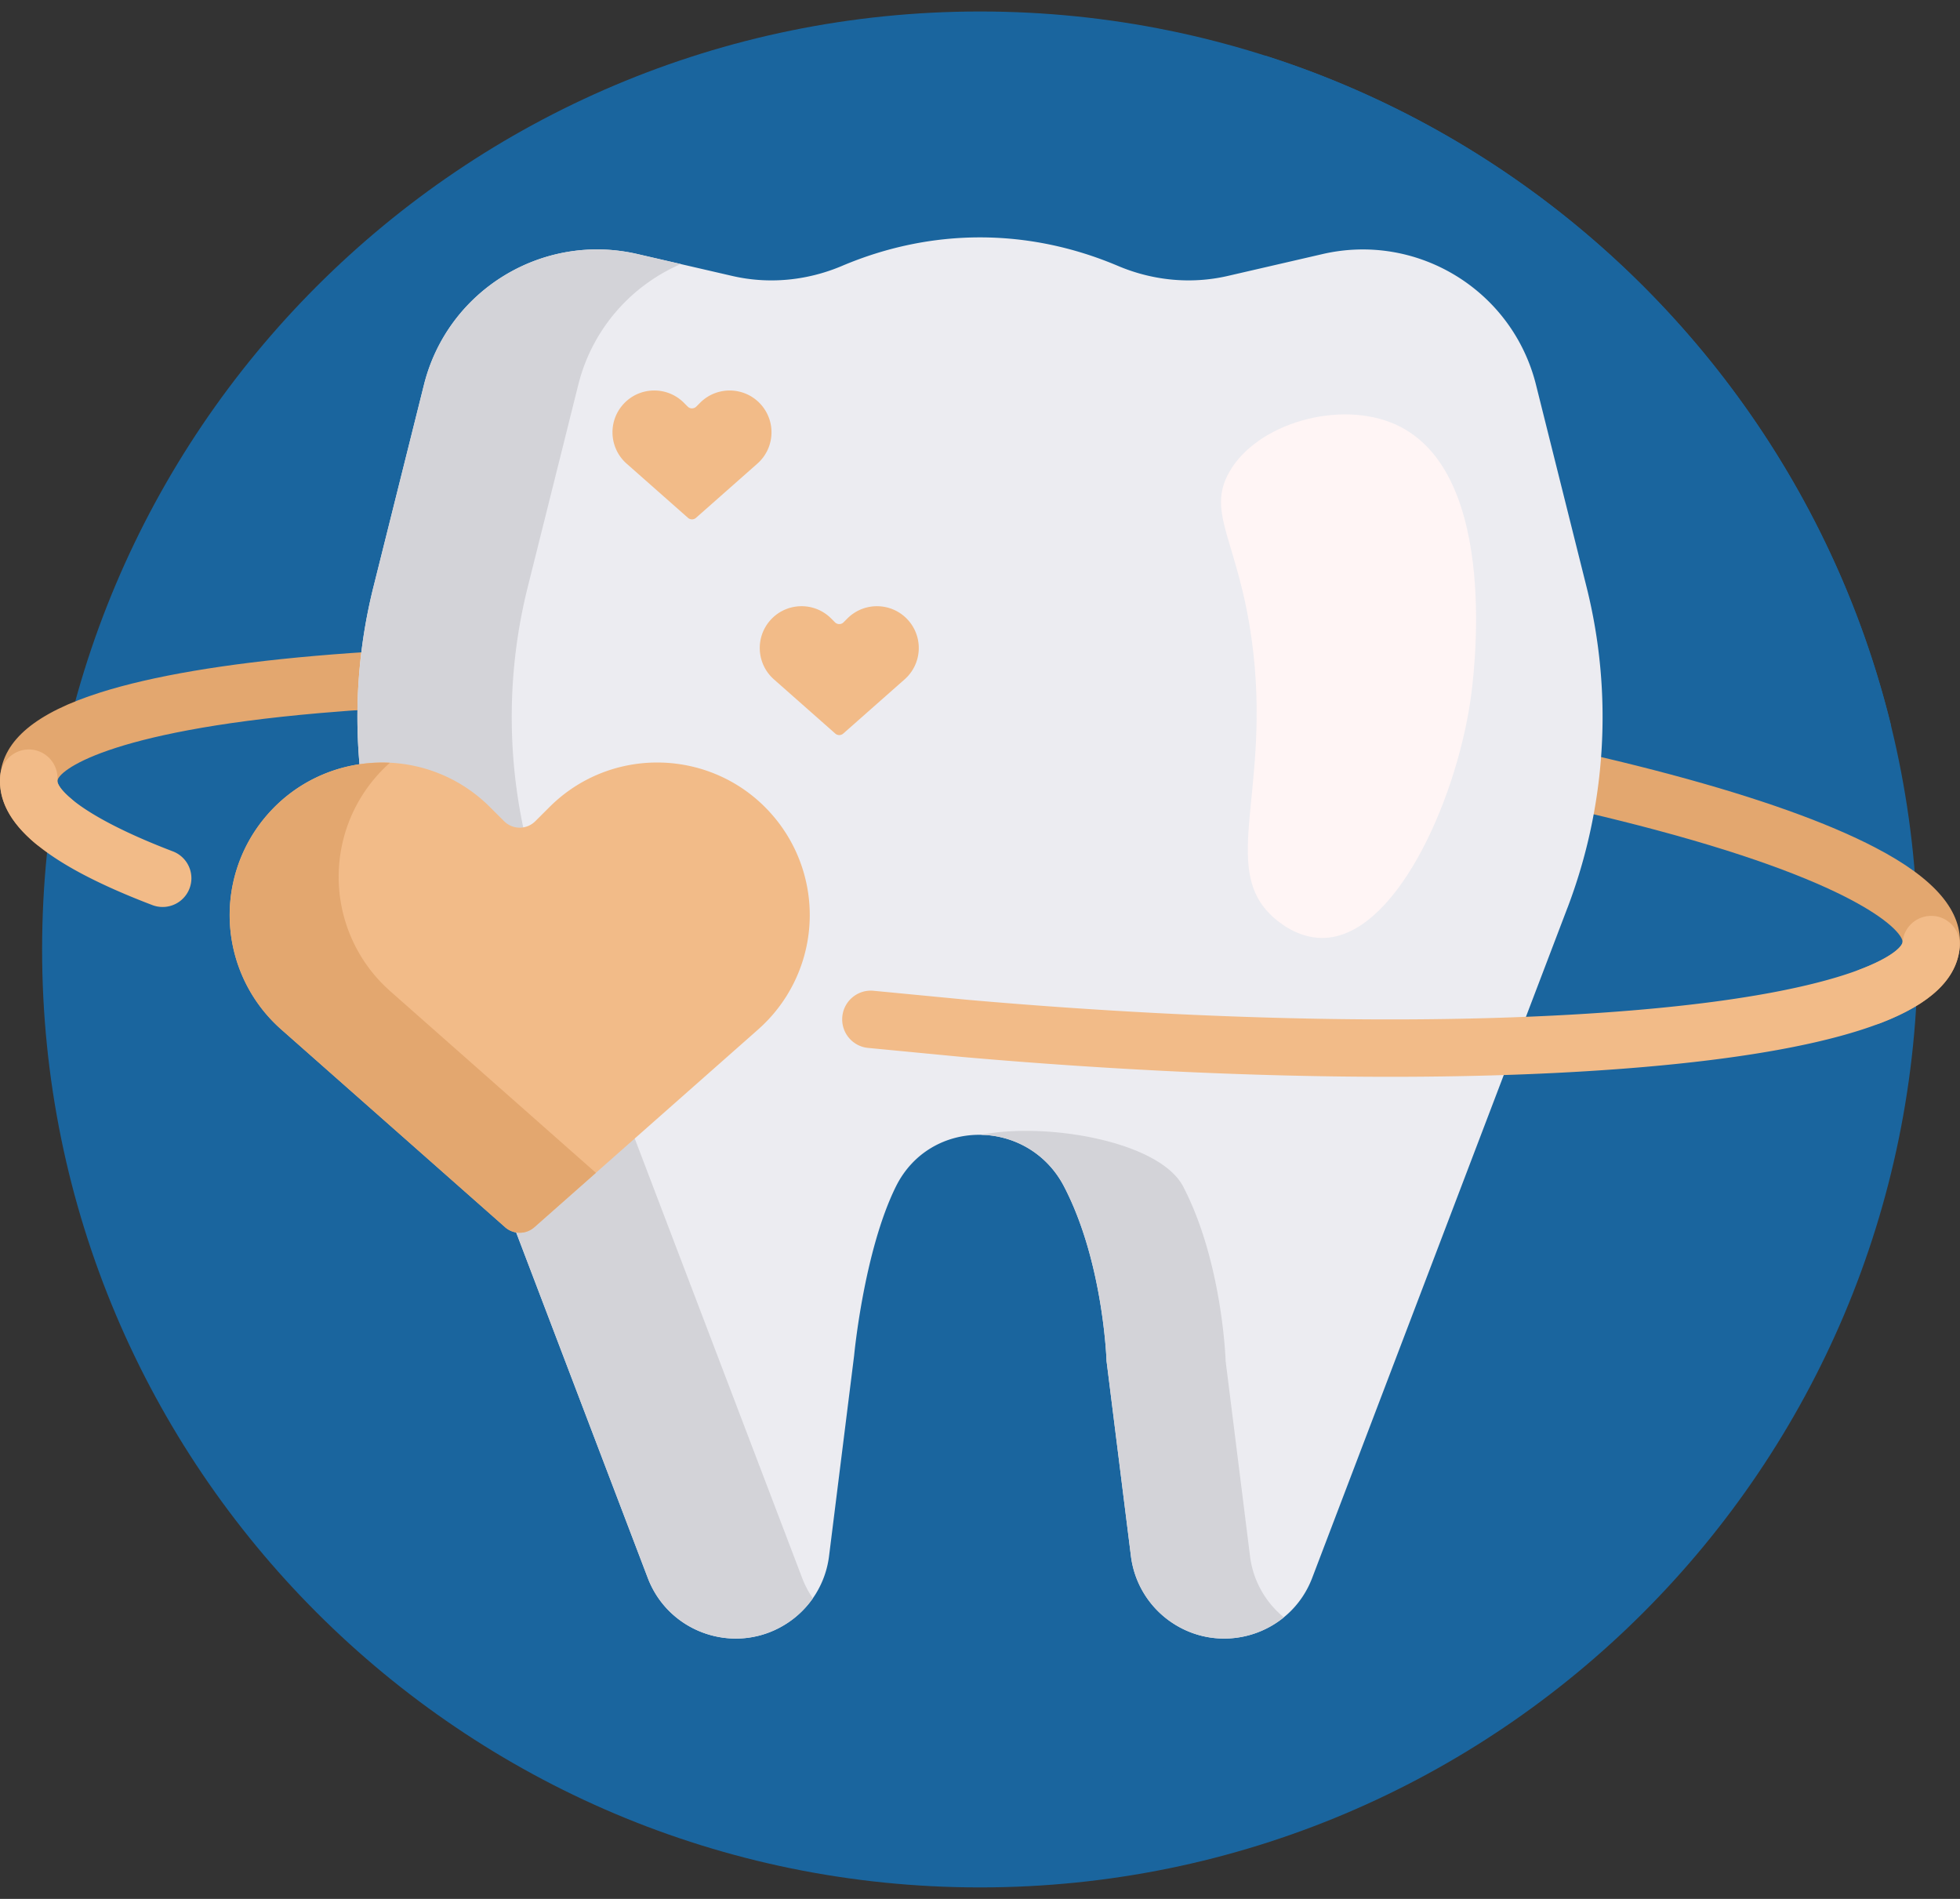
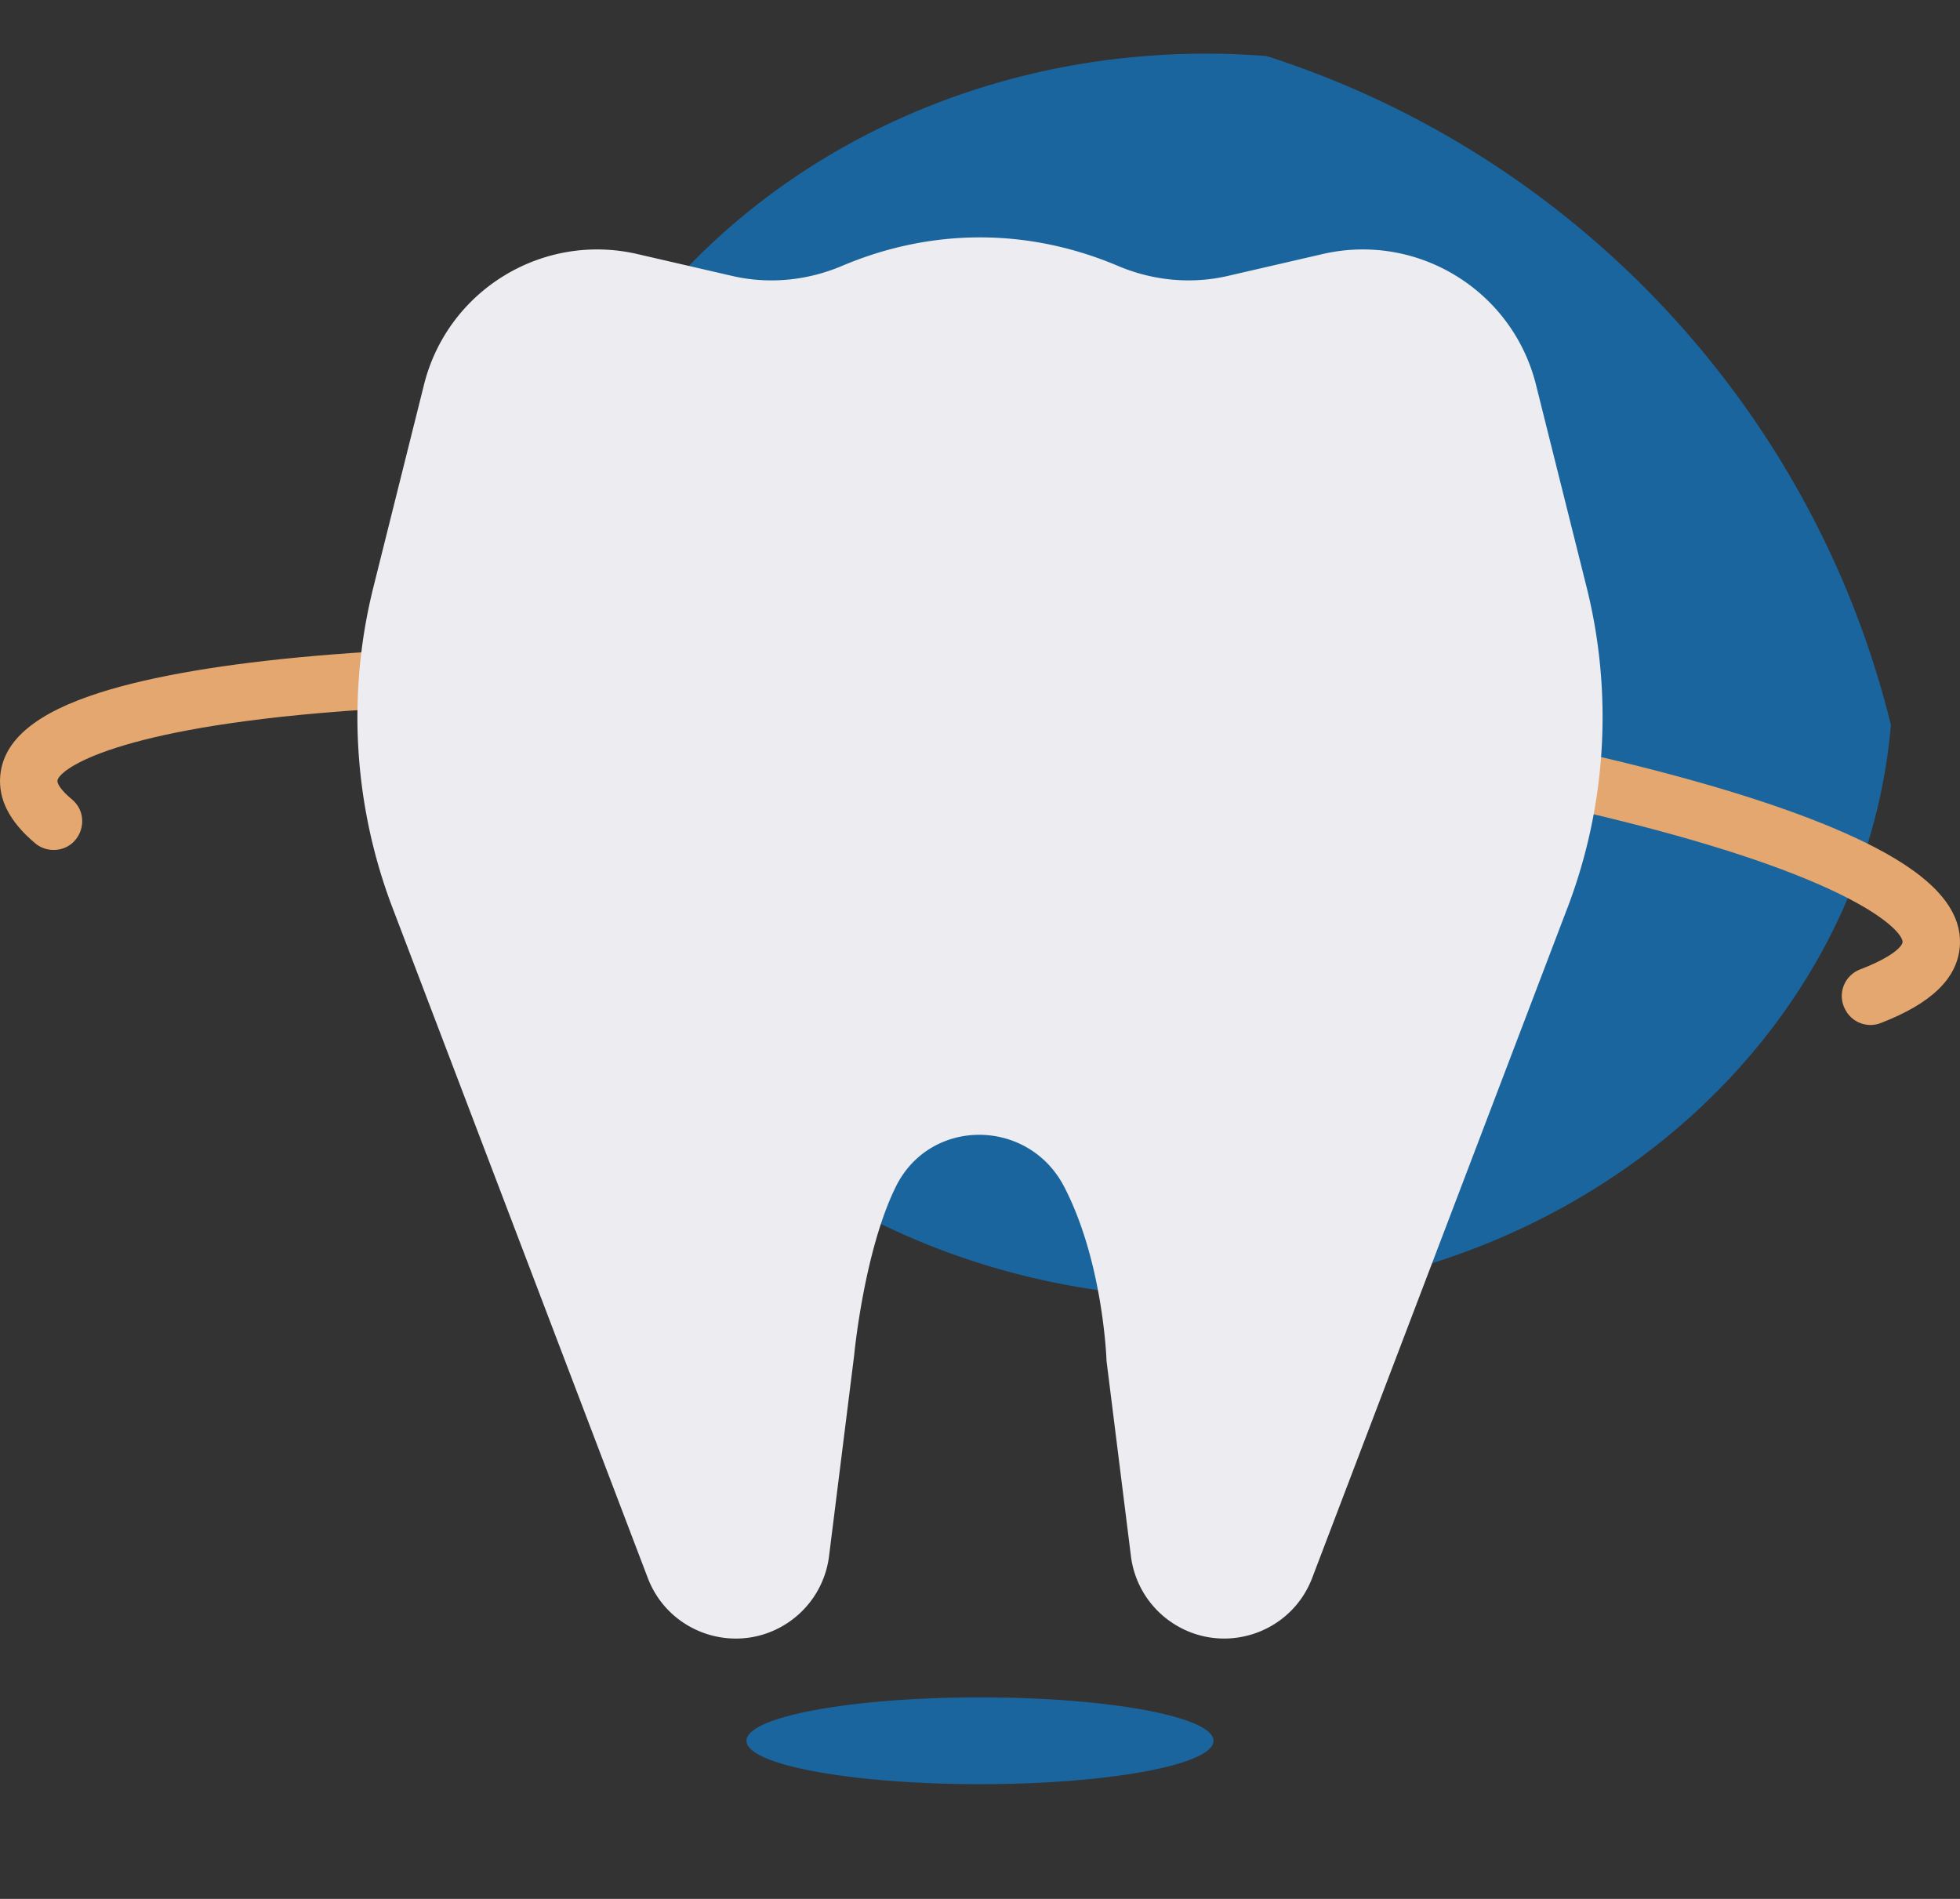
<svg xmlns="http://www.w3.org/2000/svg" width="64" height="62" fill="none">
  <rect width="100%" height="100%" fill="#333333" stroke="none" />
  <g fill="#1a659e">
-     <path d="M62.625 31c0 16.914-13.711 30.625-30.625 30.625S1.375 47.914 1.375 31 15.086.375 32 .375 62.625 14.086 62.625 31z" />
    <path d="M39.375 42.372c-12.392 0-22.437-9.093-22.437-20.31s10.046-20.31 22.438-20.31a25.14 25.14 0 0 1 1.982.078c10.055 3.223 17.847 11.5 20.386 21.842-.907 10.464-10.575 18.7-22.368 18.7zm.25 14.465c0 .782-3.414 1.417-7.625 1.417s-7.625-.634-7.625-1.417S27.789 55.42 32 55.42s7.625.634 7.625 1.417z" />
  </g>
  <path d="M63.992 30.924c-.09 1.031-.938 1.846-2.586 2.481-.445.171-.947-.027-1.159-.453l-.011-.022c-.245-.491-.008-1.084.505-1.28 1.038-.396 1.371-.746 1.383-.889.027-.312-1.262-1.847-8.067-3.666-5.725-1.53-13.418-2.77-21.661-3.491-4.853-.425-9.549-.639-13.796-.639-2.967 0-5.715.105-8.143.316-7.018.609-8.554 1.898-8.581 2.209-.008.096.107.307.468.606.674.559.281 1.655-.595 1.655-.216 0-.428-.073-.594-.212-.838-.703-1.215-1.434-1.147-2.211.102-1.166 1.174-2.057 3.278-2.722 1.687-.533 4.045-.934 7.009-1.192 6.009-.522 13.916-.407 22.264.323s16.155 1.99 21.982 3.547c2.875.768 5.128 1.573 6.696 2.391 1.956 1.02 2.857 2.083 2.755 3.25z" fill="#e3a76f" />
  <path d="M51.183 29.639L42.847 51.52c-.702 1.843-2.934 2.556-4.575 1.462a3.07 3.07 0 0 1-1.344-2.175l-.796-6.368s-.099-3.22-1.385-5.694c-1.167-2.246-4.374-2.269-5.495 0-1.043 2.11-1.362 5.512-1.362 5.512l-.819 6.551a3.07 3.07 0 0 1-1.344 2.175c-1.641 1.094-3.873.38-4.575-1.462l-8.335-21.881c-1.274-3.344-1.492-6.999-.624-10.471l1.651-6.606c.771-3.085 3.871-4.983 6.969-4.268l3.098.715c1.199.277 2.45.152 3.583-.328 2.93-1.242 6.08-1.242 9.011 0 1.133.48 2.384.604 3.583.328l3.098-.715c3.098-.715 6.198 1.184 6.969 4.268l1.652 6.606a17.5 17.5 0 0 1-.624 10.472z" fill="#ececf1" />
-   <path d="M26.192 51.52a3.09 3.09 0 0 0 .35.665 3.07 3.07 0 0 1-.815.797c-1.641 1.094-3.873.38-4.575-1.462l-8.335-21.881c-1.274-3.344-1.492-6.999-.624-10.471l1.651-6.606c.771-3.085 3.871-4.983 6.969-4.268l1.418.327c-1.612.697-2.89 2.11-3.348 3.941l-1.651 6.606c-.868 3.472-.65 7.127.624 10.471l8.336 21.881zm14.625-.712l-.796-6.369s-.099-3.22-1.385-5.694c-.769-1.48-4.453-2.116-6.606-1.693a3.1 3.1 0 0 1 2.718 1.693c1.286 2.475 1.385 5.694 1.385 5.694l.796 6.369a3.07 3.07 0 0 0 1.344 2.175c1.172.782 2.647.641 3.649-.176h0a3.07 3.07 0 0 1-1.106-1.999z" fill="#d3d3d8" />
-   <path d="M41.574 29.945c-1.779-1.596-.038-4.165-.697-9.022-.442-3.256-1.498-4.16-.741-5.504.906-1.609 3.63-2.379 5.443-1.555 3.468 1.575 2.529 8.379 2.43 9.039-.502 3.352-2.48 7.716-4.831 7.722-.826.002-1.442-.535-1.604-.68z" fill="#fff5f5" />
-   <path d="M6.25 28.674v.003a.94.94 0 0 1-1.269.877c-.848-.323-1.588-.649-2.219-.978-1.956-1.021-2.857-2.084-2.755-3.25a.94.94 0 0 1 1.016-.852.94.94 0 0 1 .852 1.016c-.02.23.675 1.125 3.77 2.308a.94.94 0 0 1 .605.877zm56.89 1.234c-.517-.044-.971.336-1.016.852-.027.312-1.564 1.6-8.581 2.209-5.904.512-13.695.398-21.938-.324l-3.071-.295c-.553-.058-1.034.376-1.034.932 0 .479.361.882.837.932l3.104.298c4.904.429 9.656.646 13.96.646 3.023 0 5.825-.107 8.304-.322 2.965-.257 5.323-.658 7.009-1.192 2.103-.665 3.176-1.556 3.278-2.722a.94.94 0 0 0-.852-1.016zm-38.382 3.703l-7.311 6.458a.72.72 0 0 1-.953 0l-7.311-6.458a4.98 4.98 0 0 1-.532-6.919c1.874-2.253 5.279-2.409 7.351-.337l.459.458a.72.72 0 0 0 1.018 0l.459-.458c2.072-2.072 5.477-1.916 7.351.337a4.98 4.98 0 0 1-.532 6.919zm4.781-11.43l-2.004 1.77c-.075.066-.187.066-.261 0l-2.004-1.77c-.553-.489-.618-1.329-.146-1.896.514-.618 1.447-.66 2.015-.092l.126.126c.077.077.202.077.279 0l.126-.126c.568-.568 1.501-.525 2.015.092.472.567.408 1.407-.146 1.896zm-4.809-7.043l-2.004 1.77c-.075.066-.187.066-.261 0l-2.004-1.77c-.553-.489-.618-1.329-.146-1.896.514-.618 1.447-.66 2.015-.092l.126.126c.077.077.202.077.279 0l.126-.126c.568-.568 1.501-.525 2.015.092.472.568.408 1.407-.146 1.896z" fill="#f2bb88" />
-   <path d="M19.458 38.294l-2.01 1.776a.72.72 0 0 1-.953 0l-7.311-6.458a4.98 4.98 0 0 1-.532-6.918c1.048-1.26 2.575-1.864 4.079-1.789-.184.164-.358.344-.521.539a4.98 4.98 0 0 0 .532 6.918l6.716 5.932z" fill="#e3a76f" />
</svg>